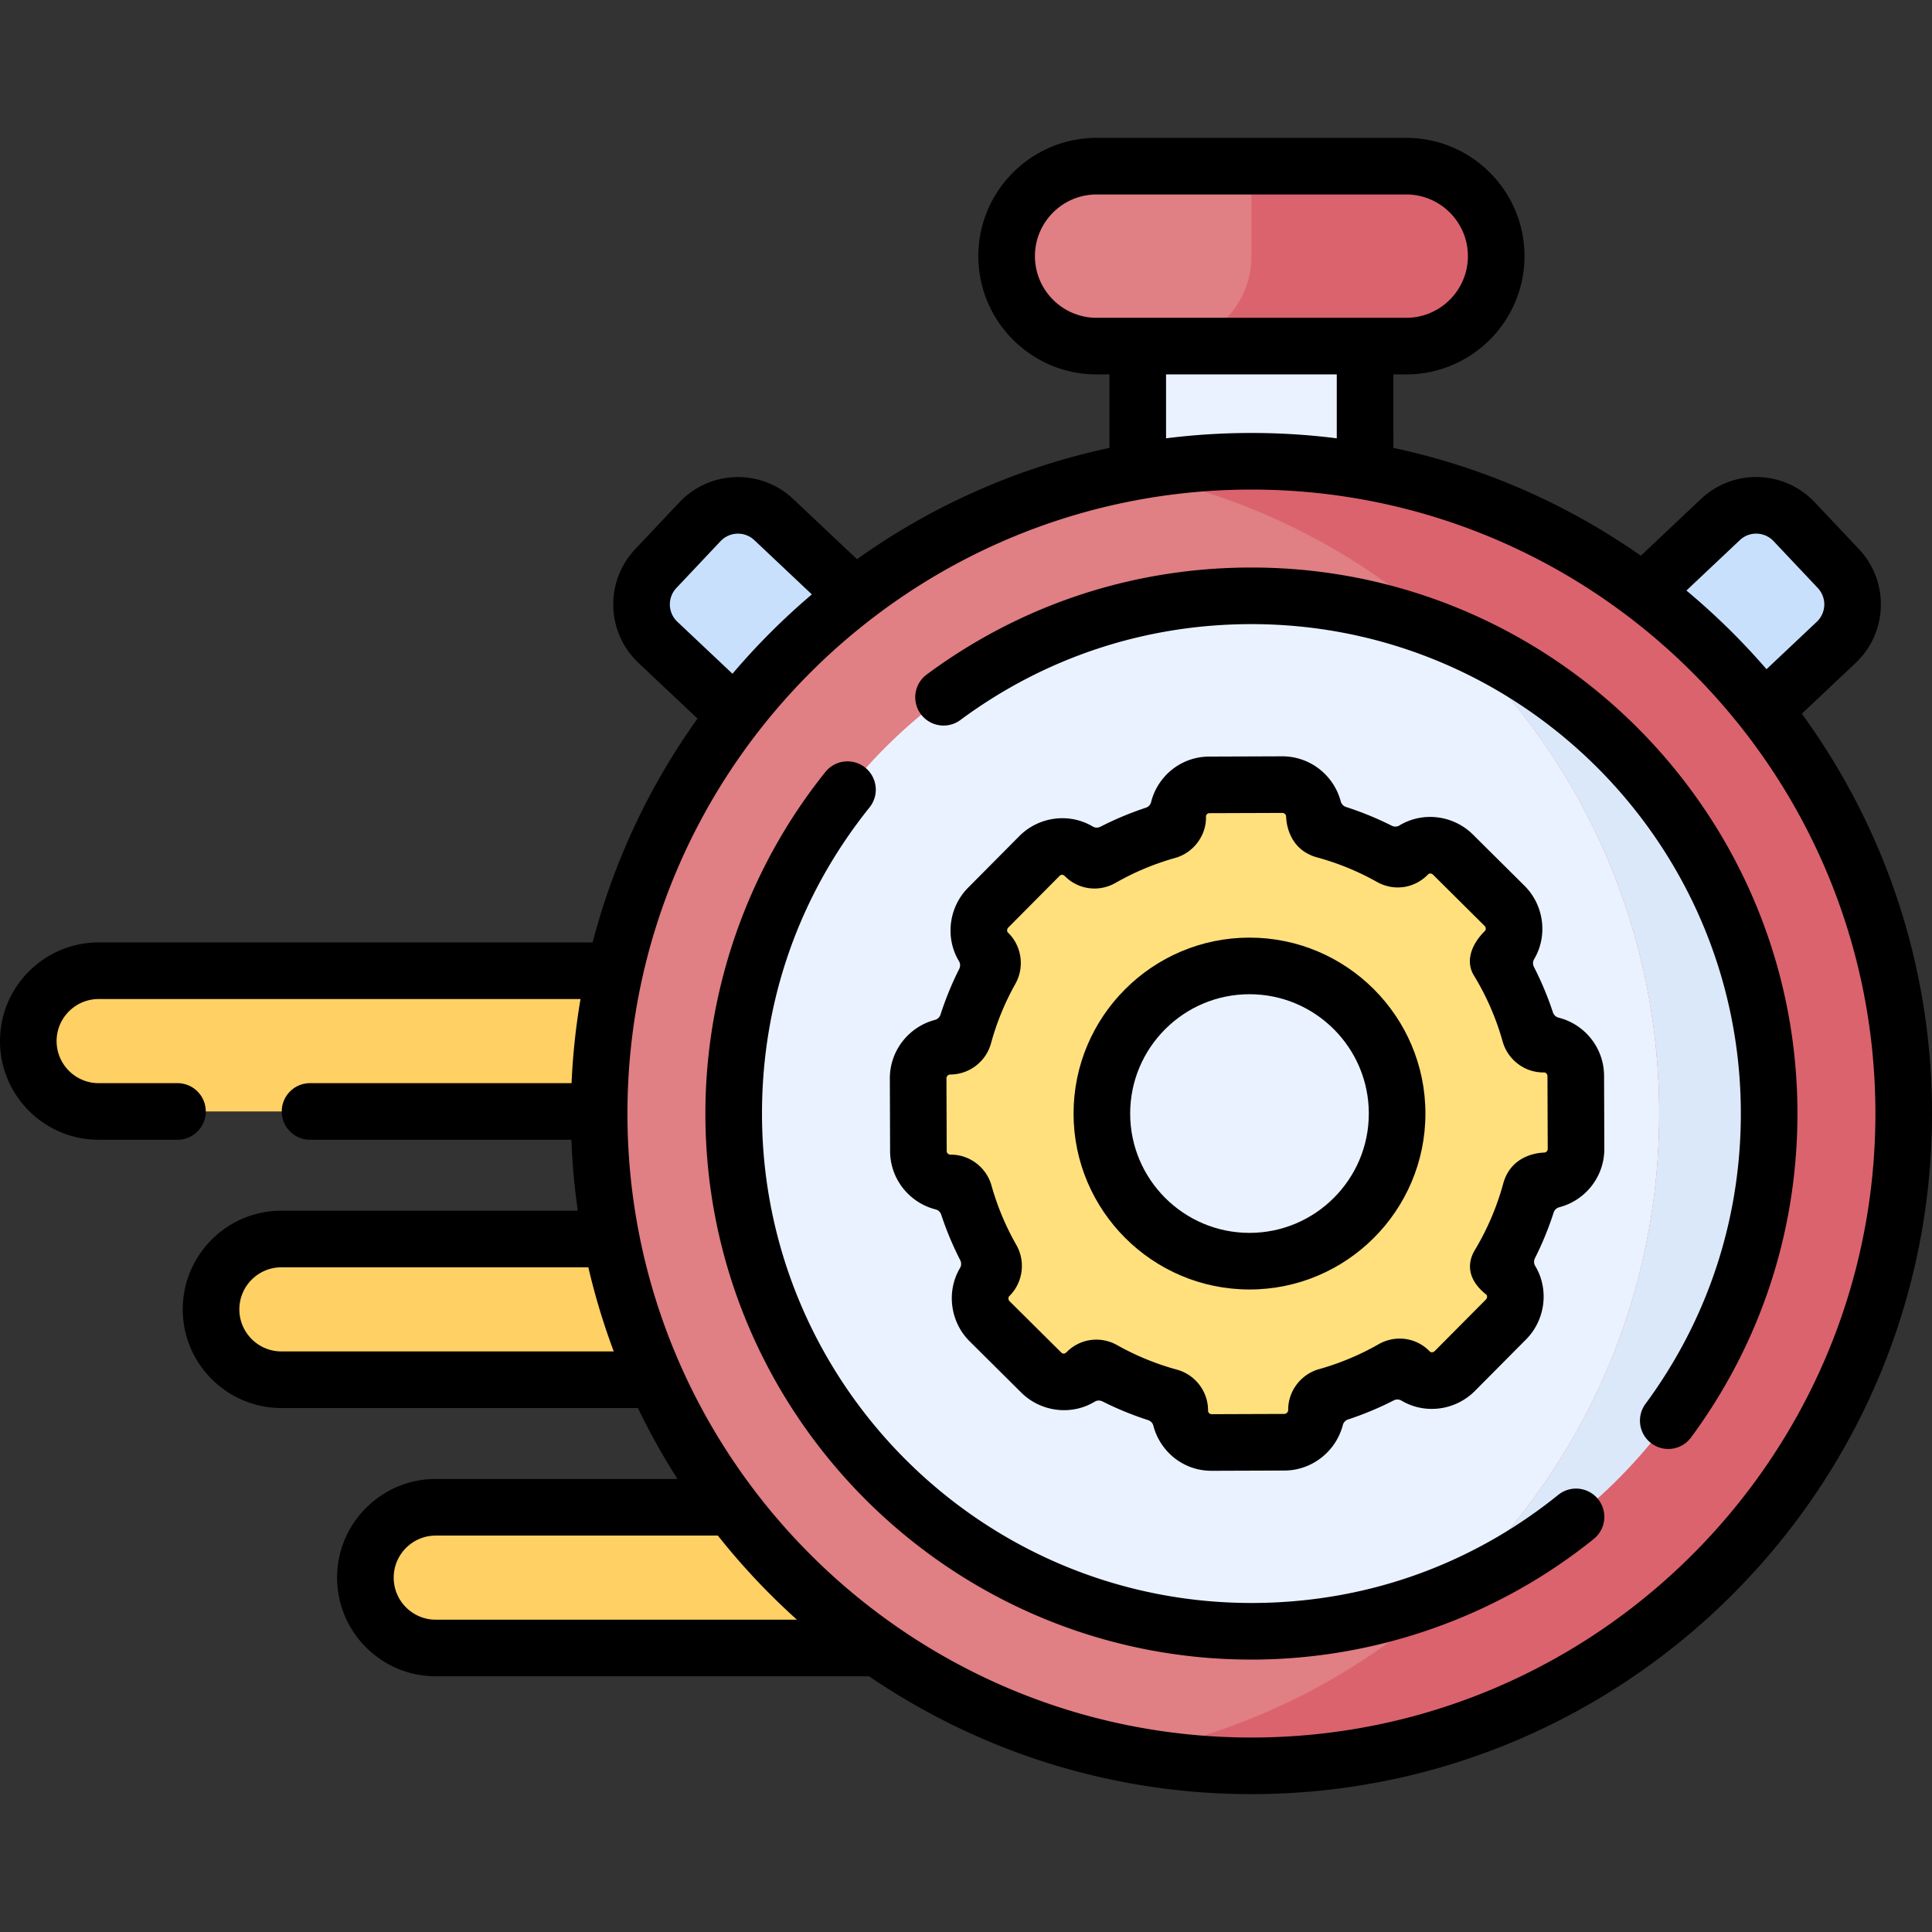
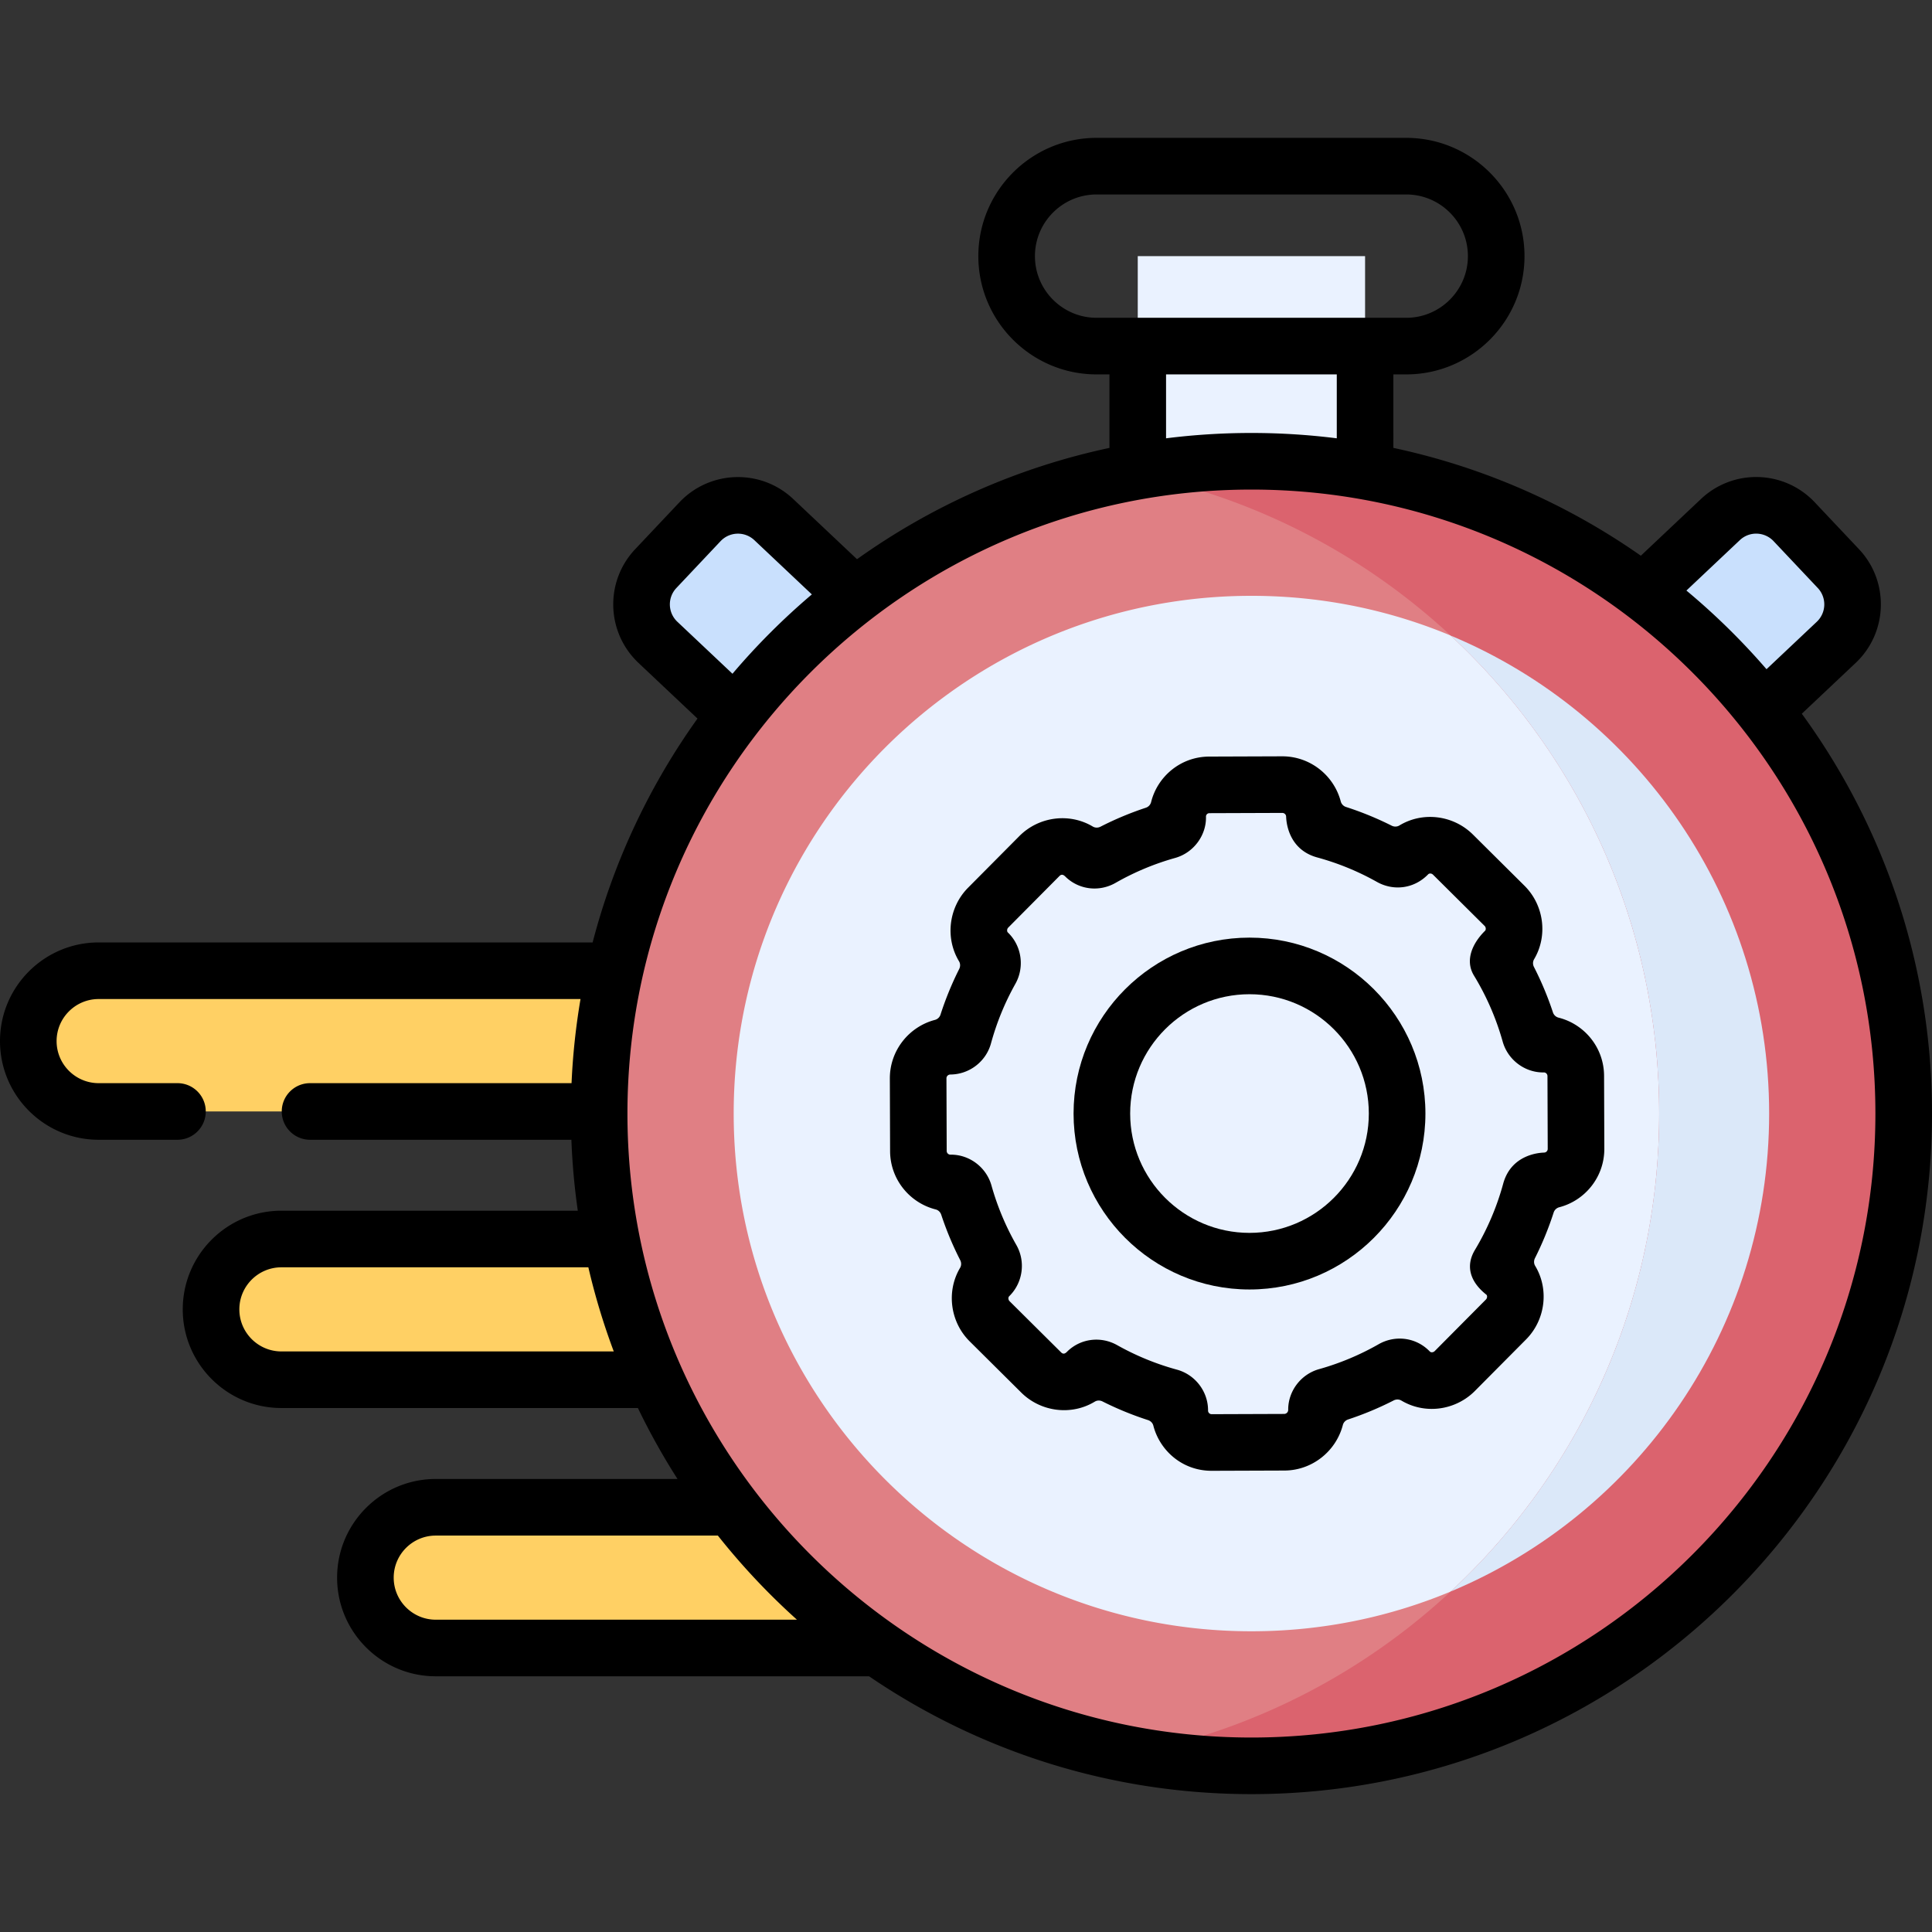
<svg xmlns="http://www.w3.org/2000/svg" version="1.1" width="512" height="512" x="0" y="0" viewBox="0 0 512 512" style="enable-background:new 0 0 512 512" xml:space="preserve">
  <rect x="0" y="0" width="512" height="512" fill="#333333" stroke="none" />
  <g>
    <path fill="#C9E0FD" d="m249.873 179.973-44.819-42.283c-5.554-5.24-14.304-4.985-19.543.569l-11.721 12.424c-5.24 5.554-4.985 14.304.569 19.543l44.819 42.283zM411.107 179.973l44.819-42.283c5.554-5.24 14.304-4.985 19.543.569l11.721 12.424c5.24 5.554 4.985 14.304-.569 19.543l-44.819 42.283z" opacity="1" data-original="#c9e0fd" />
    <g fill="#FFD064">
      <path d="M115.481 399.444h189.453v37.293H115.481c-10.298 0-18.646-8.348-18.646-18.646 0-10.299 8.348-18.647 18.646-18.647zM74.577 328.35h230.357v37.293H74.577c-10.298 0-18.646-8.348-18.646-18.646 0-10.299 8.348-18.647 18.646-18.647zM26.146 257.256h278.788v37.293H26.146c-10.298 0-18.646-8.348-18.646-18.646 0-10.299 8.348-18.647 18.646-18.647z" fill="#FFD064" opacity="1" data-original="#ffd064" />
    </g>
    <path fill="#EAF2FF" d="M301.517 67.878h60.243v67.166h-60.243z" opacity="1" data-original="#eaf2ff" />
-     <path fill="#E07F84" d="M372.666 91.72h-82.054c-13.167 0-23.842-10.674-23.842-23.842 0-13.167 10.674-23.842 23.842-23.842h82.054c13.167 0 23.842 10.674 23.842 23.842-.001 13.167-10.675 23.842-23.842 23.842z" opacity="1" data-original="#e07f84" />
-     <path fill="#DB636E" d="M372.666 44.036h-41.027v23.842c0 13.167-10.674 23.842-23.842 23.842h64.869c13.167 0 23.842-10.674 23.842-23.842-.001-13.168-10.675-23.842-23.842-23.842z" opacity="1" data-original="#db636e" />
    <circle cx="331.639" cy="295.102" r="172.861" fill="#E07F84" opacity="1" data-original="#e07f84" />
    <path fill="#EAF2FF" d="M468.842 295.102c0 75.775-61.428 137.203-137.203 137.203s-137.203-61.428-137.203-137.203c0-32.483 11.288-62.329 30.155-85.83a137.978 137.978 0 0 1 25.461-24.49c22.804-16.893 51.029-26.883 81.588-26.883 75.774 0 137.202 61.428 137.202 137.203z" opacity="1" data-original="#eaf2ff" />
    <path fill="#DB636E" d="M331.639 122.241a173.717 173.717 0 0 0-32.401 3.045c79.979 15.169 140.46 85.424 140.46 169.816s-60.481 154.648-140.46 169.816a173.725 173.725 0 0 0 32.401 3.045c95.469 0 172.861-77.393 172.861-172.861s-77.393-172.861-172.861-172.861z" opacity="1" data-original="#db636e" />
    <path fill="#DBE8F9" d="M384.451 168.439c33.979 31.566 55.246 76.628 55.246 126.664S418.43 390.2 384.451 421.766c49.558-20.688 84.391-69.605 84.391-126.664s-34.832-105.976-84.391-126.663z" opacity="1" data-original="#dbe8f9" />
-     <path fill="#FFE07D" d="M417.595 285.137a8.458 8.458 0 0 0-8.514-8.428h-.003l-.162-.001c-1.624-.026-3.027-1.137-3.466-2.701a77.37 77.37 0 0 0-8.429-19.373 8.459 8.459 0 0 1 1.809-2.637c3.288-3.244 3.175-8.683-.103-11.938l-13.672-13.577c-3.301-3.278-8.694-3.356-11.937-.021a7.83 7.83 0 0 1-.276.271c-1.147 1.076-2.88 1.225-4.25.455a77.428 77.428 0 0 0-17.528-7.189c-1.568-.428-2.691-1.825-2.728-3.45l-.002-.159v-.004a8.511 8.511 0 0 0-8.54-8.455l-19.325.068a8.402 8.402 0 0 0-8.372 8.517l-.001.161c-.026 1.625-1.138 3.029-2.703 3.468a77.399 77.399 0 0 0-17.48 7.312c-1.365.78-3.098.642-4.252-.425a8.784 8.784 0 0 1-.278-.269c-3.267-3.312-8.659-3.197-11.937.104l-13.577 13.672c-3.255 3.278-3.331 8.718-.02 11.938l.109.108a3.739 3.739 0 0 1 .589 4.463 77.404 77.404 0 0 0-7.163 17.482 3.724 3.724 0 0 1-3.578 2.73h-.035a8.512 8.512 0 0 0-8.455 8.541l.067 19.241a8.485 8.485 0 0 0 8.514 8.455h.003l.159.001c1.626.025 3.03 1.138 3.47 2.704a77.422 77.422 0 0 0 7.301 17.461 3.7 3.7 0 0 1-.549 4.412c-.044.046-.09.091-.135.136-3.289 3.242-3.173 8.683.104 11.937l13.672 13.576c3.301 3.278 8.694 3.355 11.938.02a7.83 7.83 0 0 1 .276-.271c1.147-1.075 2.878-1.225 4.248-.455a77.408 77.408 0 0 0 17.531 7.19c1.568.428 2.69 1.824 2.727 3.449l.002.161v.004a8.455 8.455 0 0 0 8.485 8.455l19.212-.067a8.57 8.57 0 0 0 8.54-8.514v-.004l.001-.156c.025-1.628 1.14-3.034 2.707-3.474a77.41 77.41 0 0 0 17.471-7.308c1.368-.781 3.104-.644 4.26.426.092.085.183.173.271.263 3.268 3.312 8.661 3.2 11.939-.102l13.577-13.672c3.255-3.278 3.331-8.718.02-11.938a8.505 8.505 0 0 1-1.828-2.624 77.412 77.412 0 0 0 8.293-19.431c.428-1.567 1.823-2.688 3.447-2.725l.162-.002h.003a8.484 8.484 0 0 0 8.455-8.514z" opacity="1" data-original="#ffe07d" />
    <circle cx="331.129" cy="295.102" r="39.123" fill="#EAF2FF" opacity="1" data-original="#eaf2ff" />
    <path d="m477.498 189.144 14.27-13.462c8.553-8.069 8.947-21.592.878-30.146l-11.722-12.424c-8.071-8.557-21.554-8.983-30.145-.878l-15.939 15.037c-19.419-13.598-41.626-23.469-65.58-28.572V99.22h3.406c17.282 0 31.342-14.06 31.342-31.342s-14.06-31.342-31.342-31.342h-82.055c-17.282 0-31.342 14.06-31.342 31.342s14.06 31.342 31.342 31.342h3.405v19.48c-24.496 5.219-47.17 15.417-66.899 29.494l-16.916-15.96c-8.554-8.068-22.077-7.675-30.146.878l-11.721 12.424c-8.088 8.572-7.696 22.057.878 30.146l15.63 14.745c-12.641 17.677-22.173 37.721-27.789 59.328H26.146C11.729 249.756 0 261.485 0 275.902s11.729 26.146 26.146 26.146h20.883c4.143 0 7.5-3.358 7.5-7.5s-3.357-7.5-7.5-7.5H26.146c-6.146 0-11.146-5-11.146-11.146s5-11.146 11.146-11.146h127.697a180.284 180.284 0 0 0-2.377 22.293H82.167c-4.143 0-7.5 3.358-7.5 7.5s3.357 7.5 7.5 7.5h69.257c.242 6.356.813 12.628 1.699 18.801H74.577c-14.417 0-26.146 11.729-26.146 26.146s11.729 26.146 26.146 26.146h94.474a180.154 180.154 0 0 0 10.493 18.801h-64.062c-14.417 0-26.146 11.729-26.146 26.146s11.729 26.146 26.146 26.146h114.835c28.899 19.697 63.788 31.227 101.323 31.227 99.451 0 180.361-80.91 180.361-180.361-.001-39.565-12.818-76.188-34.503-105.957zm-16.426-45.999c2.617-2.467 6.607-2.214 8.941.261l11.722 12.424a6.333 6.333 0 0 1-.261 8.941l-13.33 12.576a181.963 181.963 0 0 0-21.228-20.846zM290.611 84.22c-9.011 0-16.342-7.331-16.342-16.342s7.331-16.342 16.342-16.342h82.055c9.011 0 16.342 7.331 16.342 16.342s-7.331 16.342-16.342 16.342zm63.649 15v16.937a181.441 181.441 0 0 0-45.243 0V99.22zm-174.754 65.551a6.321 6.321 0 0 1-.261-8.941l11.721-12.424a6.333 6.333 0 0 1 8.942-.26l15.242 14.379a181.945 181.945 0 0 0-21.037 21.027zM74.577 358.143c-6.146 0-11.146-5-11.146-11.146s5-11.146 11.146-11.146h81.343a178.608 178.608 0 0 0 6.735 22.293H74.577zm40.904 71.094c-6.146 0-11.146-5-11.146-11.146s5-11.146 11.146-11.146h74.762a181.877 181.877 0 0 0 20.958 22.292zm216.158 31.227c-91.181 0-165.361-74.181-165.361-165.361s74.181-165.361 165.361-165.361S497 203.922 497 295.103s-74.181 165.361-165.361 165.361z" fill="#000000" opacity="1" data-original="#000000" />
-     <path d="M412.96 396.152c-23.262 18.746-51.383 28.654-81.321 28.654-71.519 0-129.703-58.185-129.703-129.704 0-29.853 9.856-57.909 28.504-81.135a7.5 7.5 0 0 0-1.153-10.543 7.5 7.5 0 0 0-10.544 1.153c-20.511 25.548-31.807 57.697-31.807 90.526 0 79.79 64.913 144.704 144.703 144.704 32.924 0 65.146-11.355 90.733-31.974a7.5 7.5 0 0 0-9.412-11.681zM331.639 150.399c-31.254 0-61.01 9.806-86.053 28.356a7.5 7.5 0 0 0 8.929 12.053c22.439-16.623 49.108-25.409 77.123-25.409 71.519 0 129.703 58.185 129.703 129.704 0 27.942-8.744 54.555-25.288 76.96a7.5 7.5 0 0 0 12.066 8.911c18.463-25.005 28.222-54.698 28.222-85.871.001-79.791-64.912-144.704-144.702-144.704z" fill="#000000" opacity="1" data-original="#000000" />
    <path d="M249.436 321.914a84.942 84.942 0 0 0 5.033 12.043c.331.647.33 1.419-.042 2.044-3.677 6.187-2.647 14.313 2.541 19.467l13.673 13.578c5.155 5.115 13.252 6.186 19.483 2.406.622-.378 1.396-.384 2.047-.057a84.983 84.983 0 0 0 12.058 4.942c.686.221 1.236.758 1.414 1.456 1.653 6.481 7.546 11.983 15.46 11.983h.057l19.212-.067c7.422-.026 13.707-5.156 15.5-12.078.18-.696.719-1.238 1.402-1.463a85.012 85.012 0 0 0 12.069-5.041c.648-.332 1.422-.33 2.047.043a15.682 15.682 0 0 0 8.042 2.202h.023c4.25 0 8.405-1.729 11.4-4.747l13.578-13.673c5.128-5.166 6.137-13.299 2.404-19.482-.376-.622-.382-1.395-.056-2.044a84.865 84.865 0 0 0 4.946-12.07 2.117 2.117 0 0 1 1.472-1.416c6.845-1.77 11.99-8.008 11.964-15.533l-.067-19.294c-.028-7.559-5.256-13.724-12.071-15.428a2.117 2.117 0 0 1-1.485-1.407 84.922 84.922 0 0 0-5.028-12.028c-.331-.647-.33-1.419.041-2.044 3.683-6.199 2.637-14.323-2.54-19.466l-13.672-13.577c-5.195-5.156-13.289-6.165-19.483-2.408-.623.378-1.397.385-2.047.058a84.979 84.979 0 0 0-12.08-4.949 2.114 2.114 0 0 1-1.414-1.464c-1.799-6.878-8.074-11.967-15.493-11.967h-.056l-19.323.068c-7.613.026-13.722 5.328-15.391 12.069a2.12 2.12 0 0 1-1.408 1.492 84.987 84.987 0 0 0-12.005 5.02c-.649.332-1.423.329-2.048-.044-6.178-3.686-14.275-2.682-19.467 2.546l-13.576 13.672c-5.12 5.156-6.145 13.288-2.404 19.483.376.622.382 1.394.055 2.044a85.025 85.025 0 0 0-4.951 12.083 2.116 2.116 0 0 1-1.464 1.414c-6.895 1.804-11.992 8.107-11.967 15.548l.066 19.242c.026 7.441 5.16 13.693 12.075 15.442.702.175 1.249.714 1.476 1.402zm2.415-37.155c5.022-.028 9.451-3.423 10.771-8.255a69.95 69.95 0 0 1 6.469-15.788c2.444-4.358 1.703-9.873-1.791-13.399l-.219-.217c-.254-.246-.265-.898.112-1.277l13.575-13.671c.792-.796 1.439.051 1.803.388 3.556 3.287 8.805 3.861 13.062 1.43a69.923 69.923 0 0 1 15.785-6.603c5.007-1.405 8.314-6.111 8.178-10.954a.9.9 0 0 1 .899-.914l19.323-.068h.004c.554 0 1.007.449 1.011.958.037.1-.098 8.565 8.255 10.844a69.98 69.98 0 0 1 15.829 6.492c4.244 2.386 9.732 1.937 13.577-2.035.259-.267.853-.306 1.275.114l13.672 13.576c.381.378.375 1.026.118 1.28-3.36 3.318-5.4 7.844-2.943 11.876a69.903 69.903 0 0 1 7.611 17.495c1.328 4.735 5.674 8.097 10.551 8.175l.353.002c.445-.033.962.372.964.955l.067 19.294a.982.982 0 0 1-.958.988c-.1.037-8.565-.1-10.845 8.252a69.94 69.94 0 0 1-7.489 17.549c-2.421 4.034-1.526 8.253 3.03 11.857.278.22.262.901-.111 1.278l-13.578 13.672a1.06 1.06 0 0 1-.757.316h-.001c-.326 0-.473-.149-.513-.189a15.097 15.097 0 0 0-.522-.506c-3.556-3.293-8.81-3.871-13.075-1.436a69.968 69.968 0 0 1-15.775 6.6c-4.744 1.33-8.108 5.682-8.182 10.554l-.002.277a1.074 1.074 0 0 1-1.066 1.038l-19.211.067h-.004a.925.925 0 0 1-.675-.279.924.924 0 0 1-.281-.68l-.004-.332c-.111-4.896-3.505-9.219-8.249-10.513a69.887 69.887 0 0 1-15.833-6.494c-4.254-2.39-9.501-1.805-13.052 1.522-.347.325-.997 1.197-1.799.401l-13.672-13.576c-.328-.326-.432-.971-.085-1.312l.218-.221c3.444-3.555 4.133-9.044 1.676-13.348a69.946 69.946 0 0 1-6.594-15.765c-1.327-4.741-5.677-8.105-10.553-8.179l-.256-.003h-.074a.985.985 0 0 1-.985-.981l-.066-19.242c-.003-.554.448-1.009 1.032-1.013z" fill="#000000" opacity="1" data-original="#000000" />
    <path d="M331.129 341.726c25.708 0 46.623-20.915 46.623-46.623s-20.915-46.623-46.623-46.623-46.623 20.915-46.623 46.623 20.915 46.623 46.623 46.623zm0-78.247c17.437 0 31.623 14.186 31.623 31.623s-14.187 31.623-31.623 31.623-31.623-14.186-31.623-31.623 14.186-31.623 31.623-31.623z" fill="#000000" opacity="1" data-original="#000000" />
  </g>
</svg>